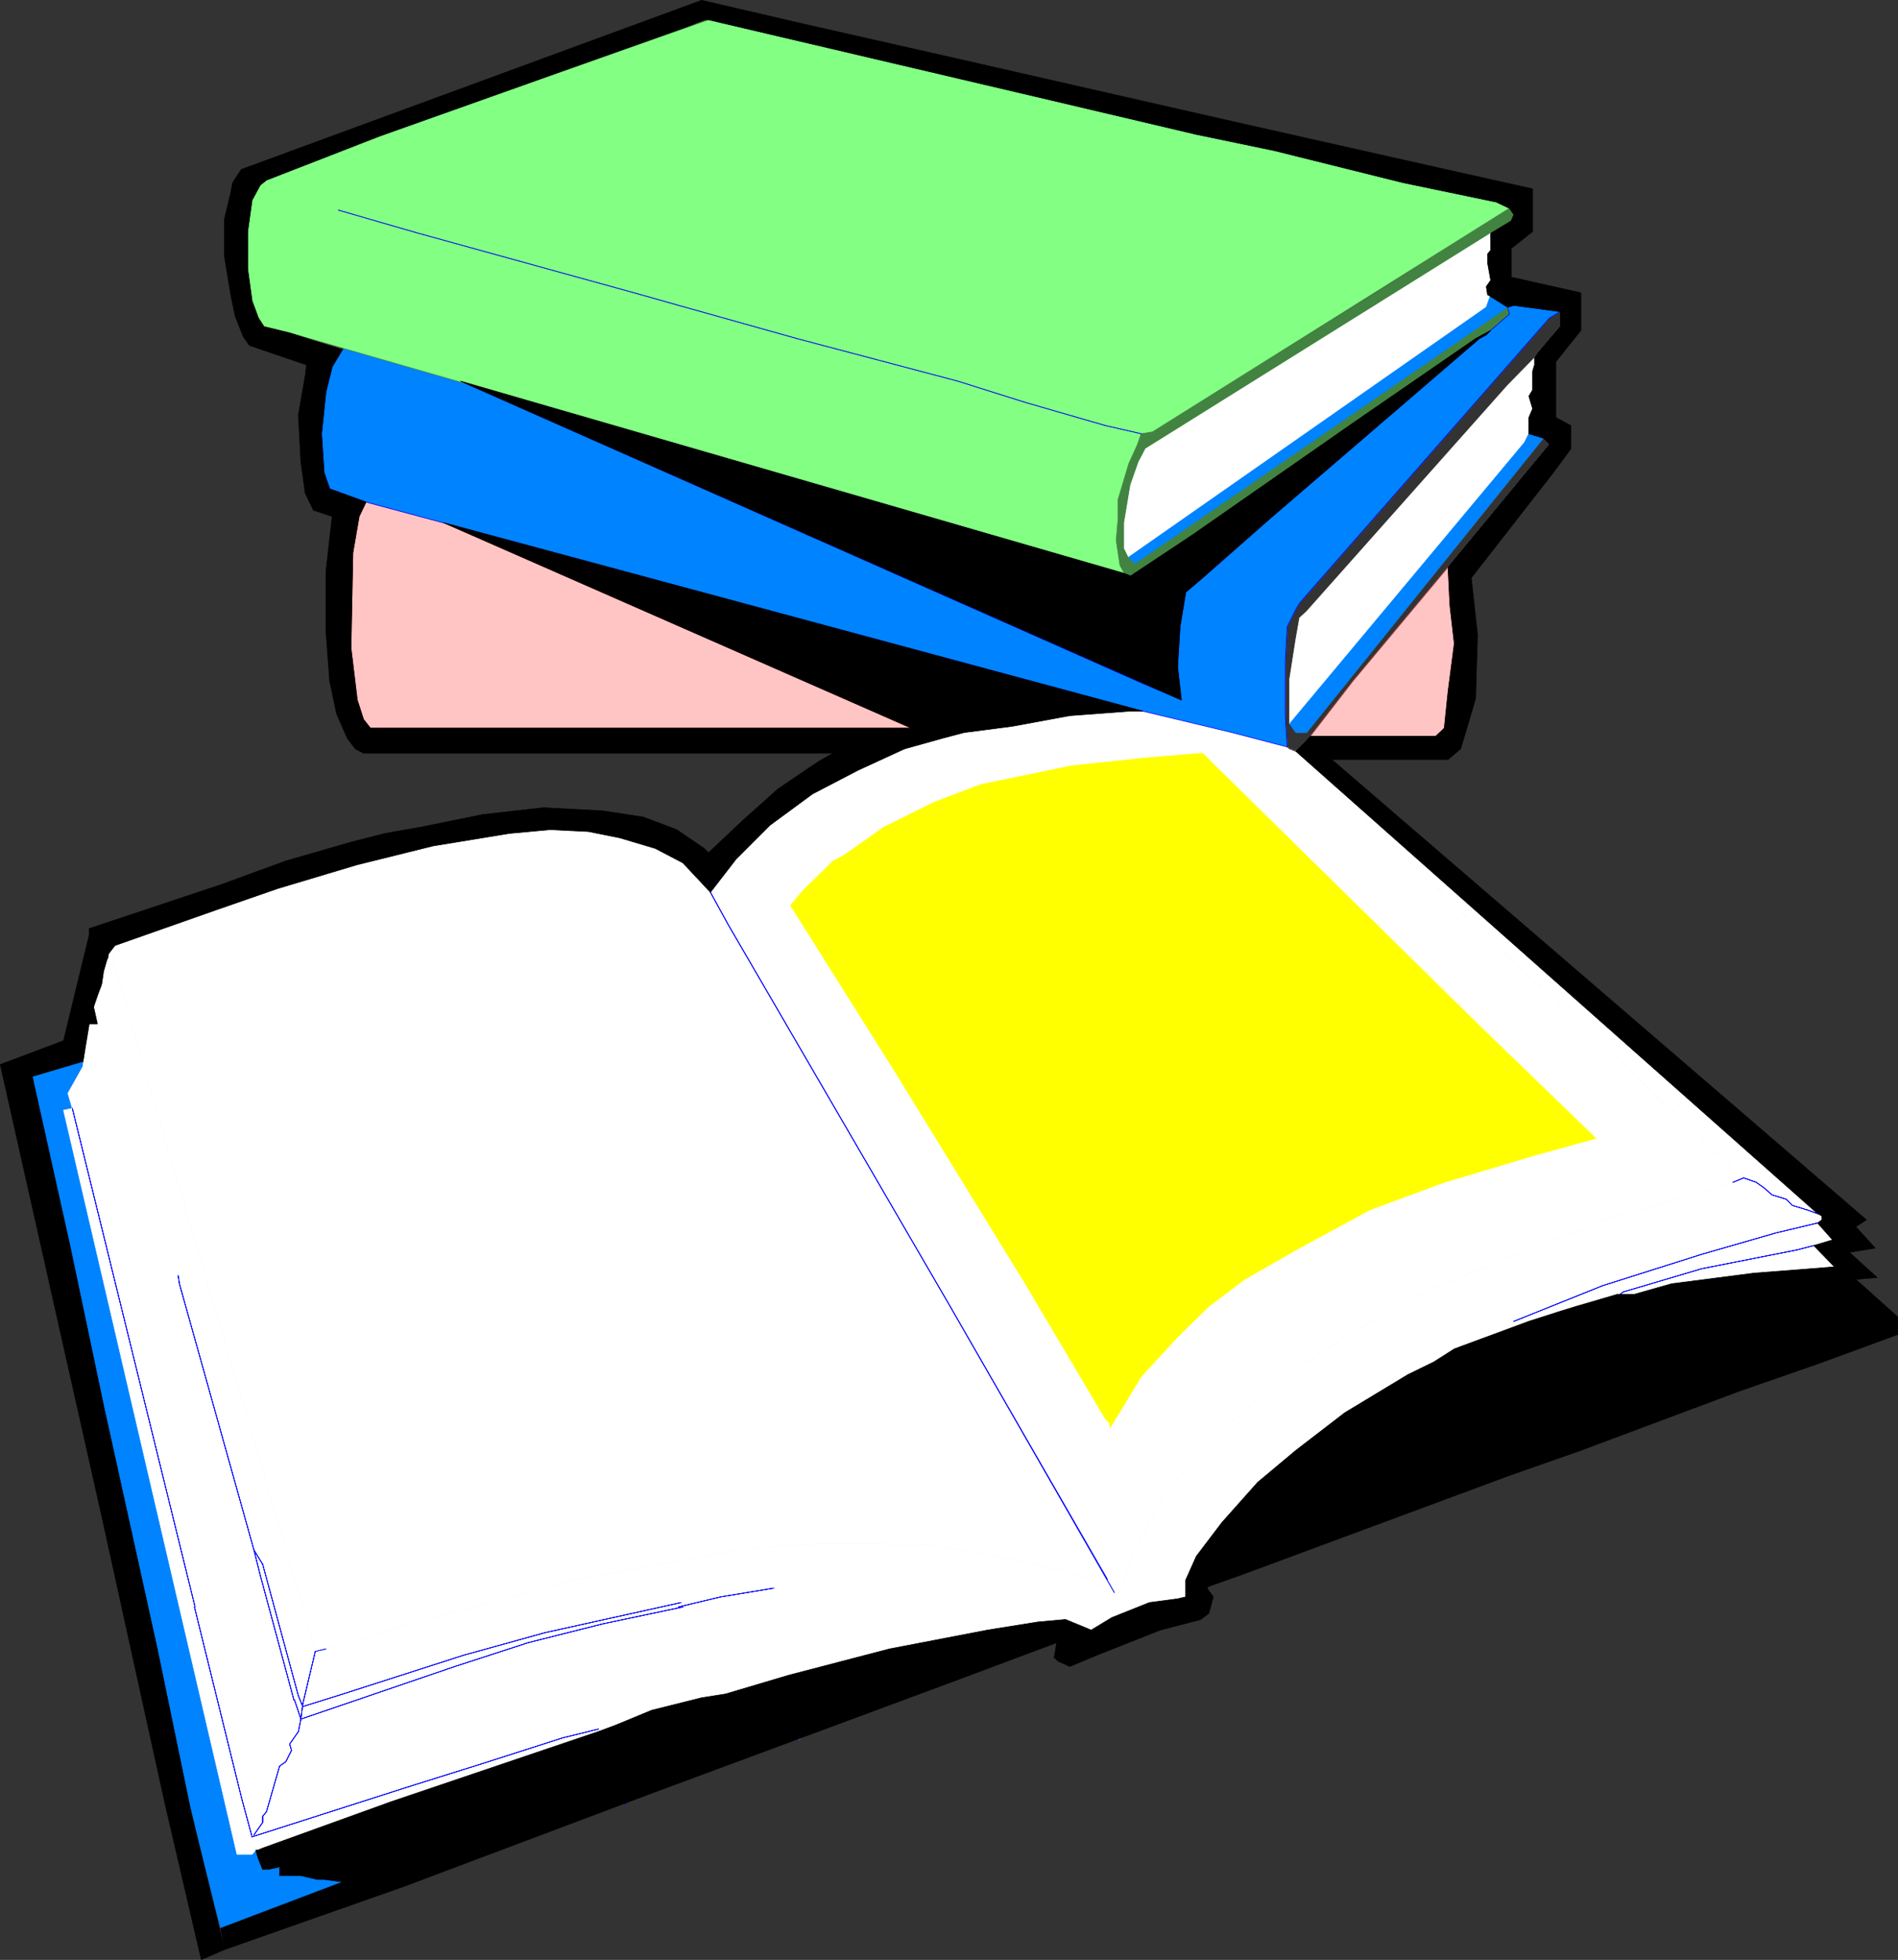
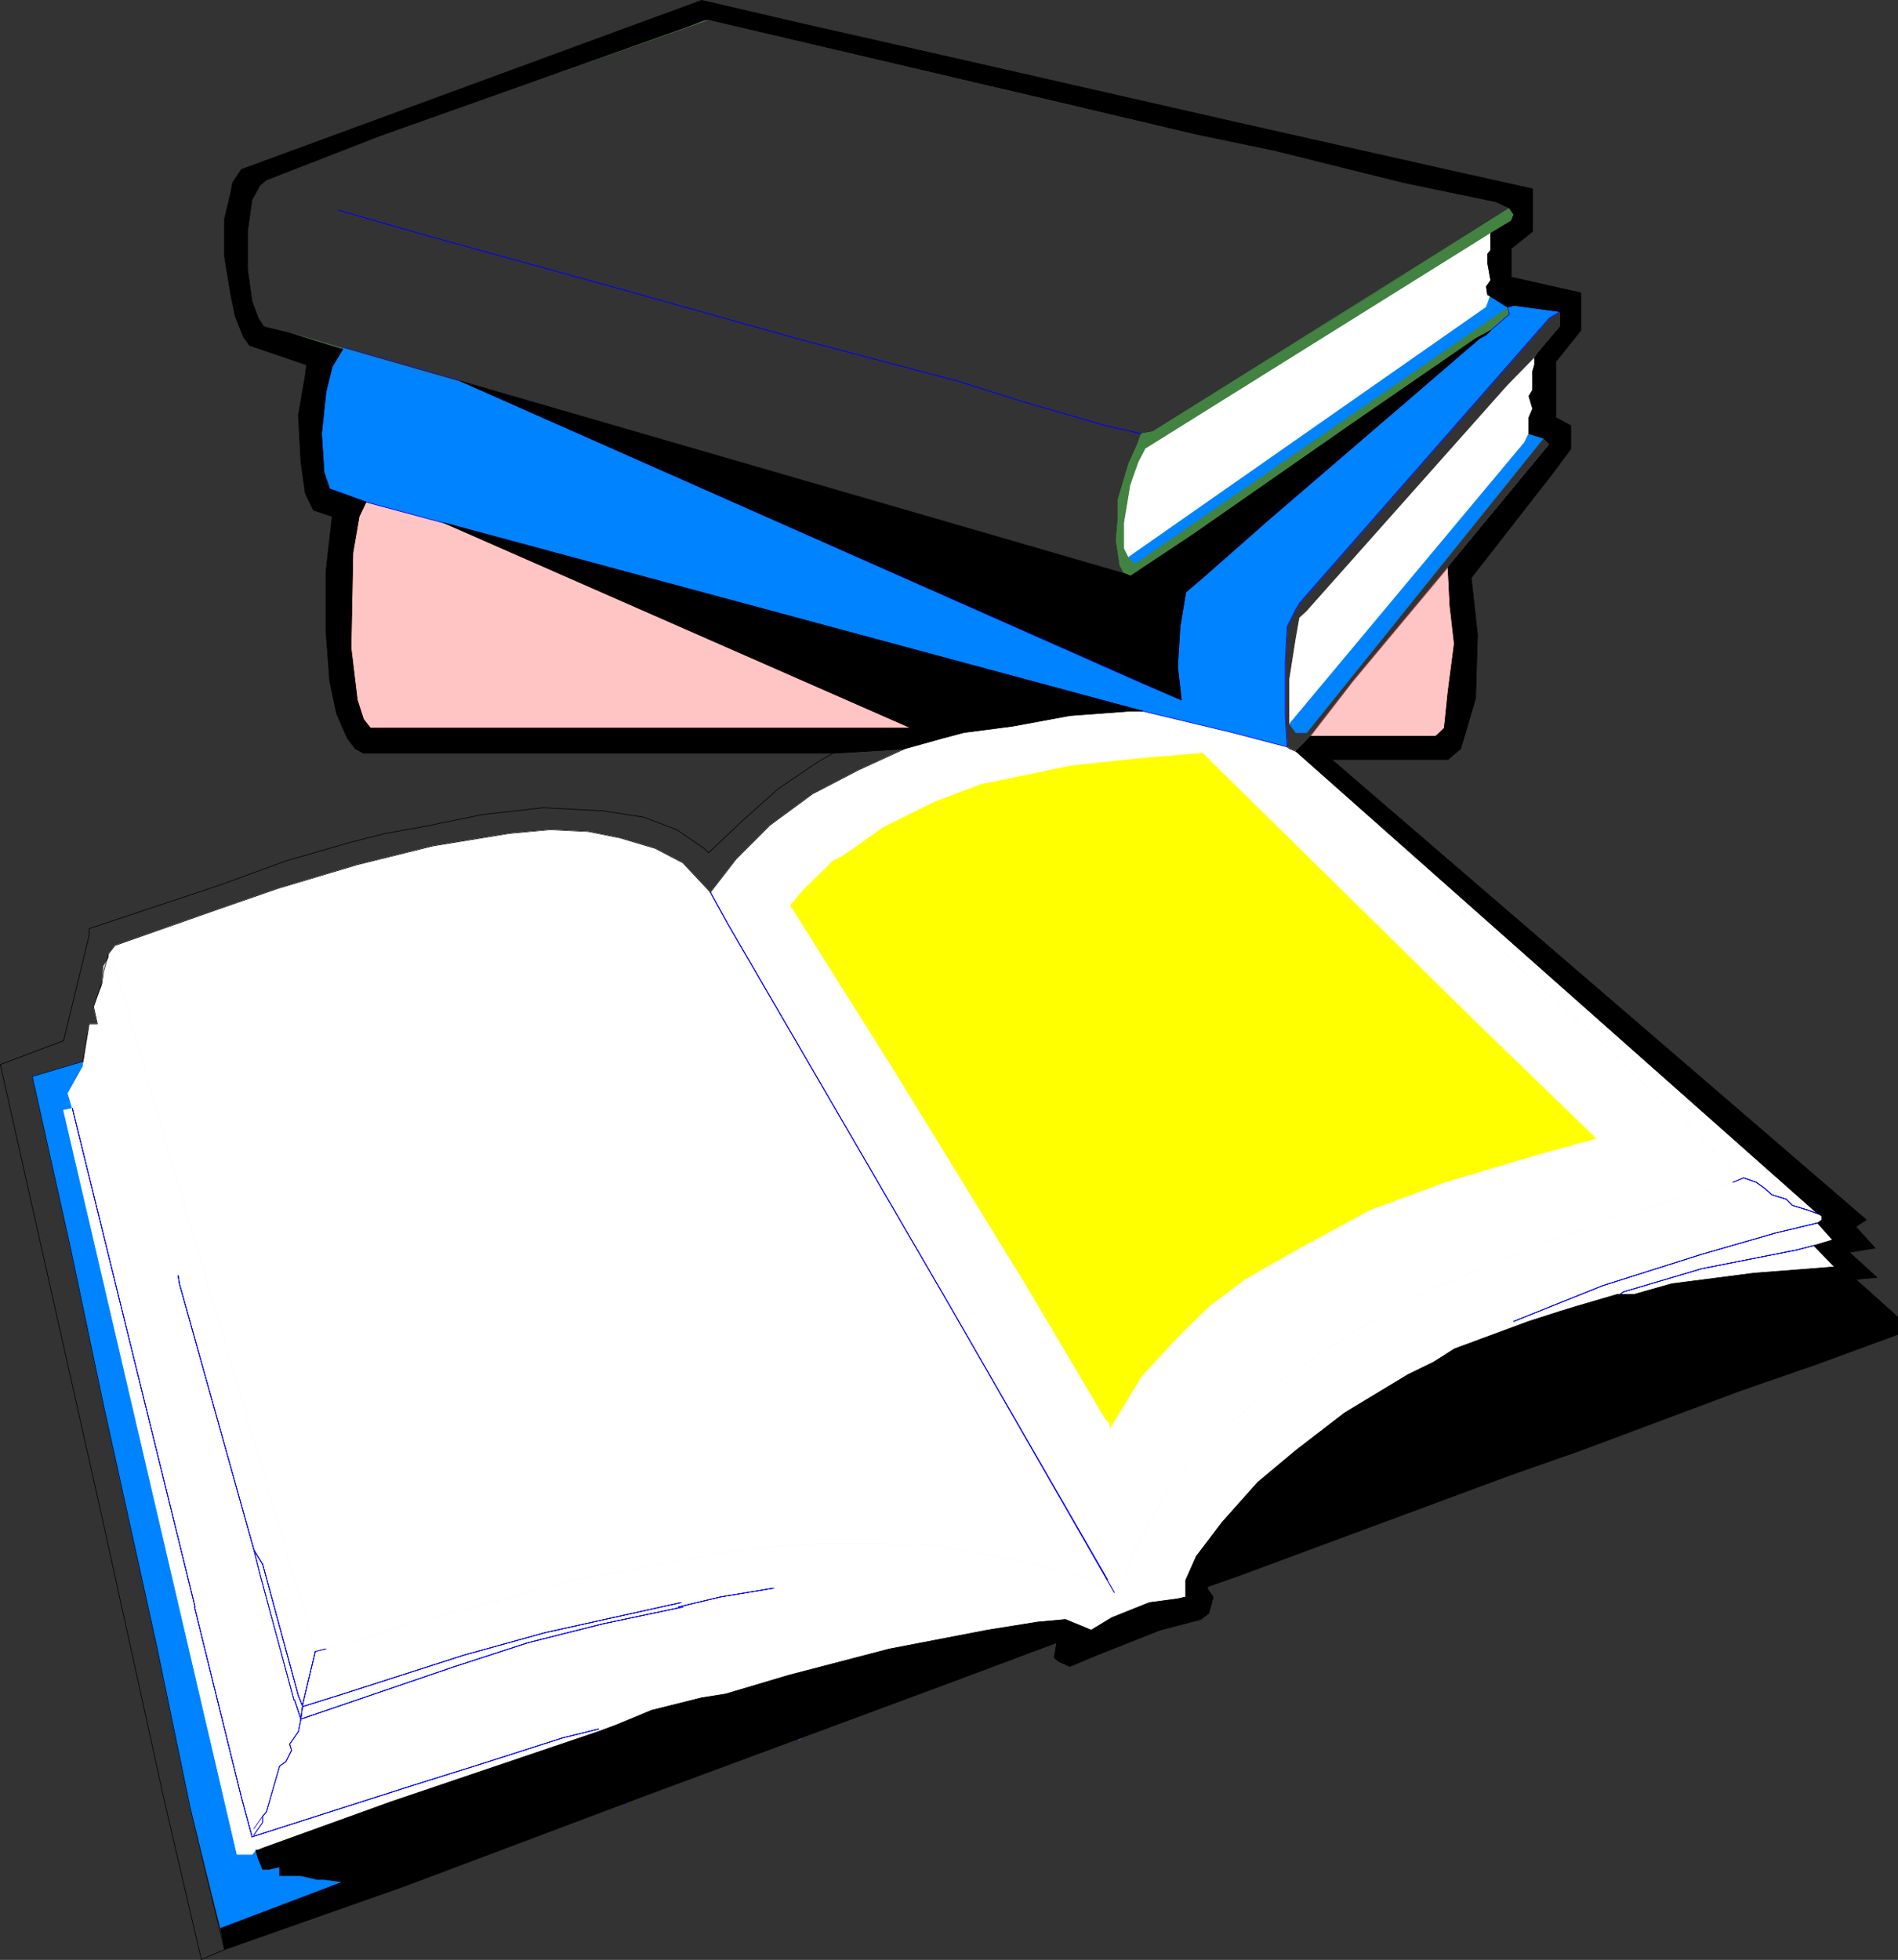
<svg xmlns="http://www.w3.org/2000/svg" xmlns:ns1="http://sodipodi.sourceforge.net/DTD/sodipodi-0.dtd" xmlns:ns2="http://www.inkscape.org/namespaces/inkscape" version="1.0" width="129.595mm" height="133.788mm" id="svg144" ns1:docname="Books 01.wmf">
  <rect width="100%" height="100%" fill="#333333" stroke="none" />
  <ns1:namedview id="namedview144" pagecolor="#ffffff" bordercolor="#000000" borderopacity="0.25" ns2:showpageshadow="2" ns2:pageopacity="0.0" ns2:pagecheckerboard="0" ns2:deskcolor="#d1d1d1" ns2:document-units="mm" />
  <defs id="defs1">
    <pattern id="WMFhbasepattern" patternUnits="userSpaceOnUse" width="6" height="6" x="0" y="0" />
  </defs>
  <path style="fill:#0083ff;fill-opacity:1;fill-rule:evenodd;stroke:none" d="m 56.964,497.496 31.512,-11.959 -4.848,-0.646 h -1.778 l -4.202,-0.97 h -5.494 v -2.262 l -2.909,0.646 h -1.454 l -1.131,-2.747 -0.646,-2.262 -0.97,1.131 H 61.166 L 41.45,392.777 16.402,286.442 l 2.262,-0.485 -1.131,-3.878 2.747,-5.333 1.131,-1.616 v -1.293 l -2.747,0.808 -10.342,3.07 9.858,44.279 8.565,40.724 13.736,62.217 8.565,41.37 7.918,31.189 z" id="path1" />
  <path style="fill:none;stroke:#0083ff;stroke-width:0.162px;stroke-linecap:round;stroke-linejoin:round;stroke-miterlimit:4;stroke-dasharray:none;stroke-opacity:1" d="m 56.964,497.496 31.512,-11.959 -4.848,-0.646 h -1.778 l -4.202,-0.97 h -5.494 v -2.262 l -2.909,0.646 h -1.454 l -1.131,-2.747 -0.646,-2.262 -0.97,1.131 H 61.166 L 41.45,392.777 16.402,286.442 l 2.262,-0.485 -1.131,-3.878 2.747,-5.333 1.131,-1.616 v -1.293 l -2.747,0.808 -10.342,3.07 9.858,44.279 8.565,40.724 13.736,62.217 8.565,41.37 7.918,31.189 v 0" id="path2" />
  <path style="fill:#ffffff;fill-opacity:1;fill-rule:evenodd;stroke:none" d="m 332.815,193.197 -0.646,-0.485 -14.221,-3.717 -12.443,-3.394 -9.858,-2.101 h -0.646 0.646 -4.363 l -15.19,1.131 -14.867,2.747 -12.443,1.616 -5.494,1.454 -9.858,2.747 -11.958,5.495 -11.797,6.141 -10.989,8.08 -8.726,8.727 -6.626,8.565 -2.262,-2.424 -4.848,-5.171 -7.11,-3.717 -9.211,-2.747 -8.08,-1.616 -9.858,-0.485 -10.504,0.97 -19.715,3.232 -19.554,4.848 -20.523,6.141 -15.837,5.495 -26.179,9.211 -0.485,3.717 11.797,40.886 22.947,77.57 15.19,51.713 2.262,8.242 2.747,-0.646 31.512,-9.211 16.483,-4.202 15.837,-4.363 22.301,-4.04 22.947,-4.202 18.099,-1.131 h 16.16 l 13.736,0.485 16.322,2.747 14.544,3.232 5.494,1.616 5.171,1.778 5.333,3.878 4.848,-12.12 7.11,-13.09 6.626,-8.727 10.827,-10.827 14.221,-12.12 19.23,-12.443 17.938,-9.858 23.432,-9.696 22.301,-8.403 32.643,-9.696 2.747,-1.131 -20.2,-19.069 -21.816,-20.685 -17.291,-15.837 -56.237,-54.46 -1.616,-0.646 z" id="path3" />
  <path style="fill:none;stroke:#ffffff;stroke-width:0.162px;stroke-linecap:round;stroke-linejoin:round;stroke-miterlimit:4;stroke-dasharray:none;stroke-opacity:1" d="m 332.815,193.197 -0.646,-0.485 -14.221,-3.717 -12.443,-3.394 -9.858,-2.101 h -0.646 0.646 -4.363 l -15.19,1.131 -14.867,2.747 -12.443,1.616 -5.494,1.454 -9.858,2.747 -11.958,5.495 -11.797,6.141 -10.989,8.08 -8.726,8.727 -6.626,8.565 -2.262,-2.424 -4.848,-5.171 -7.11,-3.717 -9.211,-2.747 -8.08,-1.616 -9.858,-0.485 -10.504,0.97 -19.715,3.232 -19.554,4.848 -20.523,6.141 -15.837,5.495 -26.179,9.211 -0.485,3.717 11.797,40.886 22.947,77.57 15.19,51.713 2.262,8.242 2.747,-0.646 31.512,-9.211 16.483,-4.202 15.837,-4.363 22.301,-4.04 22.947,-4.202 18.099,-1.131 h 16.16 l 13.736,0.485 16.322,2.747 14.544,3.232 5.494,1.616 5.171,1.778 5.333,3.878 4.848,-12.12 7.11,-13.09 6.626,-8.727 10.827,-10.827 14.221,-12.12 19.23,-12.443 17.938,-9.858 23.432,-9.696 22.301,-8.403 32.643,-9.696 2.747,-1.131 -20.2,-19.069 -21.816,-20.685 -17.291,-15.837 -56.237,-54.46 -1.616,-0.646 v 0" id="path4" />
  <path style="fill:#428342;fill-opacity:1;fill-rule:evenodd;stroke:none" d="m 389.375,53.733 1.293,1.616 -0.646,1.616 -5.333,3.232 -89.041,55.592 -1.778,3.394 -2.101,5.979 -1.616,10.343 v 5.979 l 1.131,2.262 1.616,1.616 96.152,-66.096 0.485,1.778 -4.848,4.202 -3.878,2.101 -31.674,21.816 -41.531,28.927 -15.837,10.504 -1.616,-0.646 -1.131,-2.101 -0.97,-6.464 0.485,-5.656 v -4.848 l 2.747,-9.211 2.262,-5.01 0.97,-2.747 2.909,-0.485 56.075,-34.906 36.037,-22.786 v 0 z" id="path5" />
  <path style="fill:none;stroke:#428342;stroke-width:0.162px;stroke-linecap:round;stroke-linejoin:round;stroke-miterlimit:4;stroke-dasharray:none;stroke-opacity:1" d="m 389.375,53.733 1.293,1.616 -0.646,1.616 -5.333,3.232 -89.041,55.592 -1.778,3.394 -2.101,5.979 -1.616,10.343 v 5.979 l 1.131,2.262 1.616,1.616 96.152,-66.096 0.485,1.778 -4.848,4.202 -3.878,2.101 -31.674,21.816 -41.531,28.927 -15.837,10.504 -1.616,-0.646 -1.131,-2.101 -0.97,-6.464 0.485,-5.656 v -4.848 l 2.747,-9.211 2.262,-5.01 0.97,-2.747 2.909,-0.485 56.075,-34.906 36.037,-22.786 v 0" id="path6" />
  <path style="fill:#ffffff;fill-opacity:1;fill-rule:evenodd;stroke:none" d="m 384.527,60.197 0.162,4.848 -0.808,0.485 0.808,6.787 -1.131,1.616 0.323,2.101 0.808,0.485 -1.131,2.747 -92.273,64.48 -1.131,-2.262 v -6.626 l 1.616,-9.696 2.101,-5.979 1.778,-3.394 89.041,-55.592 v 0 z" id="path7" />
  <path style="fill:none;stroke:#ffffff;stroke-width:0.162px;stroke-linecap:round;stroke-linejoin:round;stroke-miterlimit:4;stroke-dasharray:none;stroke-opacity:1" d="m 384.527,60.197 0.162,4.848 -0.808,0.485 0.808,6.787 -1.131,1.616 0.323,2.101 0.808,0.485 -1.131,2.747 -92.273,64.48 -1.131,-2.262 v -6.626 l 1.616,-9.696 2.101,-5.979 1.778,-3.394 89.041,-55.592 v 0" id="path8" />
  <path style="fill:none;stroke:#ffffff;stroke-width:0.162px;stroke-linecap:round;stroke-linejoin:round;stroke-miterlimit:4;stroke-dasharray:none;stroke-opacity:1" d="m 398.263,113.042 1.616,1.616 -26.179,31.674 -24.563,29.412 -10.989,14.221 -3.717,3.878 -1.616,-0.646 -0.646,-0.485 -0.485,-8.08 v -13.736 l 0.485,-9.211 2.262,-4.525 0.97,-1.616 64.478,-73.53 2.747,-1.616 v 3.878 l -5.494,6.464 -1.616,1.616 h 0.485 l -6.949,7.111 -51.874,58.339 -1.778,1.616 -0.97,5.495 -1.616,10.343 v 11.474 l 1.616,2.262 h 2.747 l 61.085,-75.954" id="path9" />
  <path style="fill:none;stroke:#000000;stroke-width:0.162px;stroke-linecap:round;stroke-linejoin:round;stroke-miterlimit:4;stroke-dasharray:none;stroke-opacity:1" d="m 398.263,113.042 1.616,1.616 -26.179,31.674 -24.563,29.412 -10.989,14.221 -3.717,3.878 -1.616,-0.646 -0.646,-0.485 -0.485,-8.08 v -13.736 l 0.485,-9.211 2.262,-4.525 0.97,-1.616 64.478,-73.53 2.747,-1.616 v 3.878 l -5.494,6.464 -1.616,1.616 h 0.485 l -6.949,7.111 -51.874,58.339 -1.778,1.616 -0.97,5.495 -1.616,10.343 v 11.474 l 1.616,2.262 h 2.747 l 61.085,-75.954" id="path10" />
  <path style="fill:#ffffff;fill-opacity:1;fill-rule:evenodd;stroke:none" d="m 396,92.356 v 1.778 l -0.485,1.616 v 4.848 l -0.97,1.616 0.97,3.232 -0.97,2.262 v 4.202 l -1.131,2.262 -60.115,72.56 h -0.485 v -11.474 l 1.616,-10.343 0.97,-5.495 1.778,-1.616 51.874,-58.339 6.949,-7.111 z" id="path11" />
  <path style="fill:none;stroke:#ffffff;stroke-width:0.162px;stroke-linecap:round;stroke-linejoin:round;stroke-miterlimit:4;stroke-dasharray:none;stroke-opacity:1" d="m 396,92.356 v 1.778 l -0.485,1.616 v 4.848 l -0.97,1.616 0.97,3.232 -0.97,2.262 v 4.202 l -1.131,2.262 -60.115,72.56 h -0.485 v -11.474 l 1.616,-10.343 0.97,-5.495 1.778,-1.616 51.874,-58.339 6.949,-7.111 v 0" id="path12" />
  <path style="fill:#0083ff;fill-opacity:1;fill-rule:evenodd;stroke:none" d="m 398.263,113.042 -3.717,-1.131 -1.131,2.262 -60.6,72.56 1.616,2.262 h 2.747 l 61.085,-75.954 z" id="path13" />
  <path style="fill:none;stroke:#0083ff;stroke-width:0.162px;stroke-linecap:round;stroke-linejoin:round;stroke-miterlimit:4;stroke-dasharray:none;stroke-opacity:1" d="m 398.263,113.042 -3.717,-1.131 -1.131,2.262 -60.6,72.56 1.616,2.262 h 2.747 l 61.085,-75.954 v 0" id="path14" />
  <path style="fill:#ffc5c5;fill-opacity:1;fill-rule:evenodd;stroke:none" d="m 373.7,146.332 0.485,9.858 1.131,9.858 -1.616,12.443 -0.97,9.373 -1.778,2.101 h -32.805 l 10.989,-14.221 24.563,-29.412 z" id="path15" />
  <path style="fill:none;stroke:#c03232;stroke-width:0.162px;stroke-linecap:round;stroke-linejoin:round;stroke-miterlimit:4;stroke-dasharray:none;stroke-opacity:1" d="m 373.7,146.332 0.485,9.858 1.131,9.858 -1.616,12.443 -0.97,9.373 -1.778,2.101 h -32.805 l 10.989,-14.221 24.563,-29.412 v 0" id="path16" />
  <path style="fill:#ffc5c5;fill-opacity:1;fill-rule:evenodd;stroke:none" d="m 114.493,134.858 120.715,53.006 H 95.586 l -1.778,-2.262 -1.616,-5.01 -1.616,-13.413 0.485,-24.564 1.616,-9.373 1.778,-3.717 20.038,5.333 z" id="path17" />
  <path style="fill:none;stroke:#c03232;stroke-width:0.162px;stroke-linecap:round;stroke-linejoin:round;stroke-miterlimit:4;stroke-dasharray:none;stroke-opacity:1" d="m 114.493,134.858 120.715,53.006 H 95.586 l -1.778,-2.262 -1.616,-5.01 -1.616,-13.413 0.485,-24.564 1.616,-9.373 1.778,-3.717 20.038,5.333 v 0" id="path18" />
  <path style="fill:#0083ff;fill-opacity:1;fill-rule:evenodd;stroke:none" d="m 88.476,89.609 -2.747,5.01 -1.616,6.464 -1.131,10.827 0.646,10.019 1.454,4.202 9.373,3.394 200.545,53.976 22.947,5.495 14.221,3.717 -0.485,-8.08 v -13.736 l 0.485,-9.211 2.262,-4.525 0.97,-1.616 64.478,-73.53 2.747,-1.616 -11.958,-1.616 -1.616,0.485 0.485,1.778 -4.848,4.202 -1.131,1.131 -1.778,0.97 -53.974,46.38 -17.453,15.352 -4.363,3.717 -1.454,8.888 -0.646,10.343 0.97,8.565 -9.858,-4.202 -176.144,-78.054 z" id="path19" />
  <path style="fill:none;stroke:#0000ff;stroke-width:0.162px;stroke-linecap:round;stroke-linejoin:round;stroke-miterlimit:4;stroke-dasharray:none;stroke-opacity:1" d="m 88.476,89.609 -2.747,5.01 -1.616,6.464 -1.131,10.827 0.646,10.019 1.454,4.202 9.373,3.394 200.545,53.976 22.947,5.495 14.221,3.717 -0.485,-8.08 v -13.736 l 0.485,-9.211 2.262,-4.525 0.97,-1.616 64.478,-73.53 2.747,-1.616 -11.958,-1.616 -1.616,0.485 0.485,1.778 -4.848,4.202 -1.131,1.131 -1.778,0.97 -53.974,46.38 -17.453,15.352 -4.363,3.717 -1.454,8.888 -0.646,10.343 0.97,8.565 -9.858,-4.202 -176.144,-78.054 -30.381,-8.727 v 0" id="path20" />
-   <path style="fill:#83ff83;fill-opacity:1;fill-rule:evenodd;stroke:none" d="m 294.516,111.91 -0.97,2.747 -2.262,5.01 -2.747,9.211 v 4.848 l -0.485,5.656 0.97,6.464 1.131,2.101 L 74.74,85.892 68.114,84.276 66.66,82.014 65.044,77.65 63.913,69.409 v -9.696 l 1.131,-8.08 2.101,-3.878 1.616,-1.293 29.088,-11.312 41.37,-14.706 43.632,-15.352 125.886,29.573 20.2,4.202 33.128,8.242 24.078,5.01 3.394,1.616 -92.112,57.692 z" id="path21" />
  <path style="fill:none;stroke:#428342;stroke-width:0.162px;stroke-linecap:round;stroke-linejoin:round;stroke-miterlimit:4;stroke-dasharray:none;stroke-opacity:1" d="m 294.516,111.91 -0.97,2.747 -2.262,5.01 -2.747,9.211 v 4.848 l -0.485,5.656 0.97,6.464 1.131,2.101 L 74.74,85.892 68.114,84.276 66.66,82.014 65.044,77.65 63.913,69.409 v -9.696 l 1.131,-8.08 2.101,-3.878 1.616,-1.293 29.088,-11.312 41.37,-14.706 43.632,-15.352 125.886,29.573 20.2,4.202 33.128,8.242 24.078,5.01 3.394,1.616 -92.112,57.692 -2.909,0.485 v 0" id="path22" />
  <path style="fill:#0083ff;fill-opacity:1;fill-rule:evenodd;stroke:none" d="m 384.527,76.519 -0.97,2.747 -92.273,64.48 1.616,1.616 96.152,-66.096 -4.363,-2.747 v 0 z" id="path23" />
  <path style="fill:none;stroke:#0083ff;stroke-width:0.162px;stroke-linecap:round;stroke-linejoin:round;stroke-miterlimit:4;stroke-dasharray:none;stroke-opacity:1" d="m 384.527,76.519 -0.97,2.747 -92.273,64.48 1.616,1.616 96.152,-66.096 -4.363,-2.747 v 0" id="path24" />
  <path style="fill:#ffffff;fill-opacity:1;fill-rule:evenodd;stroke:none" d="m 334.431,193.843 134.613,119.263 h 1.131 v 1.616 l -1.131,0.808 3.878,4.363 -4.848,1.454 5.333,5.495 -5.979,0.485 -14.706,1.131 -21.331,2.747 -9.696,2.747 h -4.363 l -10.504,3.07 -4.202,1.293 -8.08,2.586 -19.23,7.111 -5.333,3.394 -6.626,3.232 -16.322,9.858 -12.605,9.696 -9.858,8.242 -9.211,10.343 -6.626,8.727 -2.747,6.141 v 4.363 l -2.101,0.485 -7.272,0.97 -9.696,3.878 -5.333,3.232 -1.131,-0.485 -5.494,-2.262 -7.11,0.646 -13.09,2.101 -25.21,4.848 -26.018,6.787 -16.322,4.848 -6.141,0.97 -12.928,3.232 -6.626,2.747 -2.747,1.131 -4.363,1.616 -53.49,18.1 -33.128,11.959 -1.131,0.485 h -0.646 l -0.97,1.131 H 61.166 L 16.402,286.442 l 2.262,-0.485 -1.131,-3.878 3.878,-6.949 1.616,-10.989 h 2.101 l -0.97,-4.363 2.101,-5.333 0.485,-5.171 1.293,-2.101 v -1.131 l 1.616,-2.101 -0.485,3.717 11.797,40.886 22.947,77.57 15.19,51.713 2.262,8.242 2.747,-0.646 31.512,-9.211 16.483,-4.202 15.837,-4.363 22.301,-4.04 22.947,-4.202 18.099,-1.131 h 16.16 l 13.736,0.485 16.322,2.747 14.544,3.232 5.494,1.616 5.171,1.778 5.333,3.878 4.848,-12.12 7.11,-13.09 6.626,-8.727 10.827,-10.827 14.221,-12.12 19.23,-12.443 17.938,-9.858 23.432,-9.696 22.301,-8.403 32.643,-9.696 2.747,-1.131 -20.2,-19.069 -21.816,-20.685 -17.291,-15.837 -56.237,-54.46 z" id="path25" />
  <path style="fill:none;stroke:#ffffff;stroke-width:0.162px;stroke-linecap:round;stroke-linejoin:round;stroke-miterlimit:4;stroke-dasharray:none;stroke-opacity:1" d="m 334.431,193.843 134.613,119.263 h 1.131 v 1.616 l -1.131,0.808 3.878,4.363 -4.848,1.454 5.333,5.495 -5.979,0.485 -14.706,1.131 -21.331,2.747 -9.696,2.747 h -4.363 l -10.504,3.07 -4.202,1.293 -8.08,2.586 -19.23,7.111 -5.333,3.394 -6.626,3.232 -16.322,9.858 -12.605,9.696 -9.858,8.242 -9.211,10.343 -6.626,8.727 -2.747,6.141 v 4.363 l -2.101,0.485 -7.272,0.97 -9.696,3.878 -5.333,3.232 -1.131,-0.485 -5.494,-2.262 -7.11,0.646 -13.09,2.101 -25.21,4.848 -26.018,6.787 -16.322,4.848 -6.141,0.97 -12.928,3.232 -6.626,2.747 -2.747,1.131 -4.363,1.616 -53.49,18.1 -33.128,11.959 -1.131,0.485 h -0.646 l -0.97,1.131 H 61.166 L 16.402,286.442 l 2.262,-0.485 -1.131,-3.878 3.878,-6.949 1.616,-10.989 h 2.101 l -0.97,-4.363 2.101,-5.333 0.485,-5.171 1.293,-2.101 v -1.131 l 1.616,-2.101 -0.485,3.717 11.797,40.886 22.947,77.57 15.19,51.713 2.262,8.242 2.747,-0.646 31.512,-9.211 16.483,-4.202 15.837,-4.363 22.301,-4.04 22.947,-4.202 18.099,-1.131 h 16.16 l 13.736,0.485 16.322,2.747 14.544,3.232 5.494,1.616 5.171,1.778 5.333,3.878 4.848,-12.12 7.11,-13.09 6.626,-8.727 10.827,-10.827 14.221,-12.12 19.23,-12.443 17.938,-9.858 23.432,-9.696 22.301,-8.403 32.643,-9.696 2.747,-1.131 -20.2,-19.069 -21.816,-20.685 -17.291,-15.837 -56.237,-54.46 v 0" id="path26" />
  <path style="fill:none;stroke:#ffffff;stroke-width:0.162px;stroke-linecap:round;stroke-linejoin:round;stroke-miterlimit:4;stroke-dasharray:none;stroke-opacity:1" d="m 206.282,448.853 v -0.97 l 0.485,0.485 -0.485,0.485" id="path27" />
  <path style="fill:none;stroke:#0000ff;stroke-width:0.162px;stroke-linecap:round;stroke-linejoin:round;stroke-miterlimit:4;stroke-dasharray:none;stroke-opacity:1" d="m 206.282,448.853 v -0.97 l 0.485,0.485 -0.485,0.485" id="path28" />
  <path style="fill:none;stroke:#0000ff;stroke-width:0.162px;stroke-linecap:round;stroke-linejoin:round;stroke-miterlimit:4;stroke-dasharray:none;stroke-opacity:1" d="m 175.093,414.593 10.827,-2.586 13.736,-2.262" id="path29" />
  <path style="fill:none;stroke:#0000ff;stroke-width:0.162px;stroke-linecap:round;stroke-linejoin:round;stroke-miterlimit:4;stroke-dasharray:none;stroke-opacity:1" d="m 175.093,414.593 10.827,-2.586 13.736,-2.262" id="path30" />
  <path style="fill:none;stroke:#0000ff;stroke-width:0.162px;stroke-linecap:round;stroke-linejoin:round;stroke-miterlimit:4;stroke-dasharray:none;stroke-opacity:1" d="m 176.225,414.593 -20.685,4.363" id="path31" />
  <path style="fill:none;stroke:#0000ff;stroke-width:0.162px;stroke-linecap:round;stroke-linejoin:round;stroke-miterlimit:4;stroke-dasharray:none;stroke-opacity:1" d="m 176.225,414.593 -20.685,4.363" id="path32" />
  <path style="fill:none;stroke:#0000ff;stroke-width:0.162px;stroke-linecap:round;stroke-linejoin:round;stroke-miterlimit:4;stroke-dasharray:none;stroke-opacity:1" d="m 155.54,418.957 -19.23,4.848 -18.907,6.141 -39.754,13.575" id="path33" />
  <path style="fill:none;stroke:#0000ff;stroke-width:0.162px;stroke-linecap:round;stroke-linejoin:round;stroke-miterlimit:4;stroke-dasharray:none;stroke-opacity:1" d="m 155.54,418.957 -19.23,4.848 -18.907,6.141 -39.754,13.575" id="path34" />
  <path style="fill:none;stroke:#0000ff;stroke-width:0.162px;stroke-linecap:round;stroke-linejoin:round;stroke-miterlimit:4;stroke-dasharray:none;stroke-opacity:1" d="m 77.649,443.52 -1.616,-4.848" id="path35" />
  <path style="fill:none;stroke:#0000ff;stroke-width:0.162px;stroke-linecap:round;stroke-linejoin:round;stroke-miterlimit:4;stroke-dasharray:none;stroke-opacity:1" d="m 77.649,443.52 -1.616,-4.848" id="path36" />
  <path style="fill:none;stroke:#0000ff;stroke-width:0.162px;stroke-linecap:round;stroke-linejoin:round;stroke-miterlimit:4;stroke-dasharray:none;stroke-opacity:1" d="m 75.871,438.672 -8.726,-32.321 -1.616,-6.464" id="path37" />
-   <path style="fill:none;stroke:#0000ff;stroke-width:0.162px;stroke-linecap:round;stroke-linejoin:round;stroke-miterlimit:4;stroke-dasharray:none;stroke-opacity:1" d="m 75.871,438.672 -8.726,-32.321 -1.616,-6.464" id="path38" />
  <path style="fill:none;stroke:#0000ff;stroke-width:0.162px;stroke-linecap:round;stroke-linejoin:round;stroke-miterlimit:4;stroke-dasharray:none;stroke-opacity:1" d="M 65.529,399.888 46.298,331.206 45.975,329.105" id="path39" />
  <path style="fill:none;stroke:#0000ff;stroke-width:0.162px;stroke-linecap:round;stroke-linejoin:round;stroke-miterlimit:4;stroke-dasharray:none;stroke-opacity:1" d="M 65.529,399.888 46.298,331.206 45.975,329.105" id="path40" />
  <path style="fill:none;stroke:#0000ff;stroke-width:0.162px;stroke-linecap:round;stroke-linejoin:round;stroke-miterlimit:4;stroke-dasharray:none;stroke-opacity:1" d="m 468.074,321.348 -4.363,1.131" id="path41" />
  <path style="fill:none;stroke:#0000ff;stroke-width:0.162px;stroke-linecap:round;stroke-linejoin:round;stroke-miterlimit:4;stroke-dasharray:none;stroke-opacity:1" d="m 468.074,321.348 -4.363,1.131" id="path42" />
  <path style="fill:none;stroke:#0000ff;stroke-width:0.162px;stroke-linecap:round;stroke-linejoin:round;stroke-miterlimit:4;stroke-dasharray:none;stroke-opacity:1" d="m 463.711,322.48 -24.563,4.848 -20.2,5.979 -1.616,1.131" id="path43" />
  <path style="fill:none;stroke:#0000ff;stroke-width:0.162px;stroke-linecap:round;stroke-linejoin:round;stroke-miterlimit:4;stroke-dasharray:none;stroke-opacity:1" d="m 463.711,322.48 -24.563,4.848 -20.2,5.979 -1.616,1.131" id="path44" />
  <path style="fill:none;stroke:#0000ff;stroke-width:0.162px;stroke-linecap:round;stroke-linejoin:round;stroke-miterlimit:4;stroke-dasharray:none;stroke-opacity:1" d="m 160.873,465.337 h 0.646" id="path45" />
  <path style="fill:none;stroke:#0000ff;stroke-width:0.162px;stroke-linecap:round;stroke-linejoin:round;stroke-miterlimit:4;stroke-dasharray:none;stroke-opacity:1" d="m 160.873,465.337 h 0.646" id="path46" />
  <path style="fill:none;stroke:#0000ff;stroke-width:0.162px;stroke-linecap:round;stroke-linejoin:round;stroke-miterlimit:4;stroke-dasharray:none;stroke-opacity:1" d="M 18.665,285.957 50.338,414.593" id="path47" />
  <path style="fill:none;stroke:#0000ff;stroke-width:0.162px;stroke-linecap:round;stroke-linejoin:round;stroke-miterlimit:4;stroke-dasharray:none;stroke-opacity:1" d="M 18.665,285.957 50.338,414.593" id="path48" />
  <path style="fill:none;stroke:#0000ff;stroke-width:0.162px;stroke-linecap:round;stroke-linejoin:round;stroke-miterlimit:4;stroke-dasharray:none;stroke-opacity:1" d="m 50.177,414.593 12.12,49.127 2.747,10.181" id="path49" />
  <path style="fill:none;stroke:#0000ff;stroke-width:0.162px;stroke-linecap:round;stroke-linejoin:round;stroke-miterlimit:4;stroke-dasharray:none;stroke-opacity:1" d="m 50.177,414.593 12.12,49.127 2.747,10.181" id="path50" />
  <path style="fill:none;stroke:#0000ff;stroke-width:0.162px;stroke-linecap:round;stroke-linejoin:round;stroke-miterlimit:4;stroke-dasharray:none;stroke-opacity:1" d="M 65.044,473.902 105.444,460.974" id="path51" />
  <path style="fill:none;stroke:#0000ff;stroke-width:0.162px;stroke-linecap:round;stroke-linejoin:round;stroke-miterlimit:4;stroke-dasharray:none;stroke-opacity:1" d="M 65.044,473.902 105.444,460.974" id="path52" />
  <path style="fill:none;stroke:#0000ff;stroke-width:0.162px;stroke-linecap:round;stroke-linejoin:round;stroke-miterlimit:4;stroke-dasharray:none;stroke-opacity:1" d="m 105.444,460.974 19.069,-5.979 20.685,-6.626 9.211,-2.262" id="path53" />
  <path style="fill:none;stroke:#0000ff;stroke-width:0.162px;stroke-linecap:round;stroke-linejoin:round;stroke-miterlimit:4;stroke-dasharray:none;stroke-opacity:1" d="m 105.444,460.974 19.069,-5.979 20.685,-6.626 9.211,-2.262" id="path54" />
  <path style="fill:none;stroke:#0000ff;stroke-width:0.162px;stroke-linecap:round;stroke-linejoin:round;stroke-miterlimit:4;stroke-dasharray:none;stroke-opacity:1" d="m 390.668,340.902 22.947,-9.211 25.533,-8.08 19.069,-5.495 10.827,-2.586" id="path55" />
  <path style="fill:none;stroke:#0000ff;stroke-width:0.162px;stroke-linecap:round;stroke-linejoin:round;stroke-miterlimit:4;stroke-dasharray:none;stroke-opacity:1" d="m 390.668,340.902 22.947,-9.211 25.533,-8.08 19.069,-5.495 10.827,-2.586" id="path56" />
-   <path style="fill:none;stroke:#0000ff;stroke-width:0.162px;stroke-linecap:round;stroke-linejoin:round;stroke-miterlimit:4;stroke-dasharray:none;stroke-opacity:1" d="m 449.975,303.895 -2.747,1.131" id="path57" />
  <path style="fill:none;stroke:#0000ff;stroke-width:0.162px;stroke-linecap:round;stroke-linejoin:round;stroke-miterlimit:4;stroke-dasharray:none;stroke-opacity:1" d="m 449.975,303.895 -2.747,1.131" id="path58" />
  <path style="fill:none;stroke:#0000ff;stroke-width:0.162px;stroke-linecap:round;stroke-linejoin:round;stroke-miterlimit:4;stroke-dasharray:none;stroke-opacity:1" d="m 285.789,407.483 -40.885,-70.944 -57.045,-98.093 -4.525,-8.242" id="path59" />
  <path style="fill:none;stroke:#0000ff;stroke-width:0.162px;stroke-linecap:round;stroke-linejoin:round;stroke-miterlimit:4;stroke-dasharray:none;stroke-opacity:1" d="m 285.789,407.483 -40.885,-70.944 -57.045,-98.093 -4.525,-8.242" id="path60" />
  <path style="fill:none;stroke:#0000ff;stroke-width:0.162px;stroke-linecap:round;stroke-linejoin:round;stroke-miterlimit:4;stroke-dasharray:none;stroke-opacity:1" d="m 65.529,399.888 2.262,3.717" id="path61" />
  <path style="fill:none;stroke:#0000ff;stroke-width:0.162px;stroke-linecap:round;stroke-linejoin:round;stroke-miterlimit:4;stroke-dasharray:none;stroke-opacity:1" d="m 65.529,399.888 2.262,3.717" id="path62" />
  <path style="fill:none;stroke:#0000ff;stroke-width:0.162px;stroke-linecap:round;stroke-linejoin:round;stroke-miterlimit:4;stroke-dasharray:none;stroke-opacity:1" d="m 67.791,403.604 9.211,33.937 1.131,2.747" id="path63" />
  <path style="fill:none;stroke:#0000ff;stroke-width:0.162px;stroke-linecap:round;stroke-linejoin:round;stroke-miterlimit:4;stroke-dasharray:none;stroke-opacity:1" d="m 67.791,403.604 9.211,33.937 1.131,2.747" id="path64" />
  <path style="fill:none;stroke:#0000ff;stroke-width:0.162px;stroke-linecap:round;stroke-linejoin:round;stroke-miterlimit:4;stroke-dasharray:none;stroke-opacity:1" d="m 78.134,440.288 10.342,-3.232" id="path65" />
  <path style="fill:none;stroke:#0000ff;stroke-width:0.162px;stroke-linecap:round;stroke-linejoin:round;stroke-miterlimit:4;stroke-dasharray:none;stroke-opacity:1" d="m 78.134,440.288 10.342,-3.232" id="path66" />
  <path style="fill:none;stroke:#0000ff;stroke-width:0.162px;stroke-linecap:round;stroke-linejoin:round;stroke-miterlimit:4;stroke-dasharray:none;stroke-opacity:1" d="m 88.476,437.056 31.189,-10.019 21.008,-5.818 15.352,-3.394 19.715,-4.363" id="path67" />
  <path style="fill:none;stroke:#0000ff;stroke-width:0.162px;stroke-linecap:round;stroke-linejoin:round;stroke-miterlimit:4;stroke-dasharray:none;stroke-opacity:1" d="m 88.476,437.056 31.189,-10.019 21.008,-5.818 15.352,-3.394 19.715,-4.363" id="path68" />
  <path style="fill:none;stroke:#0000ff;stroke-width:0.162px;stroke-linecap:round;stroke-linejoin:round;stroke-miterlimit:4;stroke-dasharray:none;stroke-opacity:1" d="M 81.366,426.067 78.134,439.642" id="path69" />
  <path style="fill:none;stroke:#0000ff;stroke-width:0.162px;stroke-linecap:round;stroke-linejoin:round;stroke-miterlimit:4;stroke-dasharray:none;stroke-opacity:1" d="M 81.366,426.067 78.134,439.642" id="path70" />
  <path style="fill:none;stroke:#0000ff;stroke-width:0.162px;stroke-linecap:round;stroke-linejoin:round;stroke-miterlimit:4;stroke-dasharray:none;stroke-opacity:1" d="m 78.134,439.642 -0.485,3.878" id="path71" />
  <path style="fill:none;stroke:#0000ff;stroke-width:0.162px;stroke-linecap:round;stroke-linejoin:round;stroke-miterlimit:4;stroke-dasharray:none;stroke-opacity:1" d="m 78.134,439.642 -0.485,3.878" id="path72" />
-   <path style="fill:none;stroke:#0000ff;stroke-width:0.162px;stroke-linecap:round;stroke-linejoin:round;stroke-miterlimit:4;stroke-dasharray:none;stroke-opacity:1" d="m 77.649,443.52 -0.646,3.232 -2.262,3.232 0.485,1.616 -1.454,2.909 -1.616,1.131 -3.394,11.797 -0.97,1.131 v 1.616 l -2.262,3.232" id="path73" />
-   <path style="fill:none;stroke:#0000ff;stroke-width:0.162px;stroke-linecap:round;stroke-linejoin:round;stroke-miterlimit:4;stroke-dasharray:none;stroke-opacity:1" d="m 77.649,443.52 -0.646,3.232 -2.262,3.232 0.485,1.616 -1.454,2.909 -1.616,1.131 -3.394,11.797 -0.97,1.131 v 1.616 l -2.262,3.232" id="path74" />
+   <path style="fill:none;stroke:#0000ff;stroke-width:0.162px;stroke-linecap:round;stroke-linejoin:round;stroke-miterlimit:4;stroke-dasharray:none;stroke-opacity:1" d="m 77.649,443.52 -0.646,3.232 -2.262,3.232 0.485,1.616 -1.454,2.909 -1.616,1.131 -3.394,11.797 -0.97,1.131 l -2.262,3.232" id="path74" />
  <path style="fill:none;stroke:#0000ff;stroke-width:0.162px;stroke-linecap:round;stroke-linejoin:round;stroke-miterlimit:4;stroke-dasharray:none;stroke-opacity:1" d="m 87.345,54.218 20.685,5.979 57.368,15.837 9.696,2.747 30.542,8.565 41.531,10.989 17.453,5.495 20.685,5.979 9.211,2.101" id="path75" />
  <path style="fill:none;stroke:#0000ff;stroke-width:0.162px;stroke-linecap:round;stroke-linejoin:round;stroke-miterlimit:4;stroke-dasharray:none;stroke-opacity:1" d="m 87.345,54.218 20.685,5.979 57.368,15.837 9.696,2.747 30.542,8.565 41.531,10.989 17.453,5.495 20.685,5.979 9.211,2.101" id="path76" />
  <path style="fill:none;stroke:#0000ff;stroke-width:0.162px;stroke-linecap:round;stroke-linejoin:round;stroke-miterlimit:4;stroke-dasharray:none;stroke-opacity:1" d="m 175.093,414.593 10.827,-2.586 13.736,-2.262" id="path77" />
  <path style="fill:none;stroke:#0000ff;stroke-width:0.162px;stroke-linecap:round;stroke-linejoin:round;stroke-miterlimit:4;stroke-dasharray:none;stroke-opacity:1" d="m 175.093,414.593 10.827,-2.586 13.736,-2.262" id="path78" />
  <path style="fill:none;stroke:#0000ff;stroke-width:0.162px;stroke-linecap:round;stroke-linejoin:round;stroke-miterlimit:4;stroke-dasharray:none;stroke-opacity:1" d="m 176.225,414.593 -20.685,4.363" id="path79" />
  <path style="fill:none;stroke:#0000ff;stroke-width:0.162px;stroke-linecap:round;stroke-linejoin:round;stroke-miterlimit:4;stroke-dasharray:none;stroke-opacity:1" d="m 176.225,414.593 -20.685,4.363" id="path80" />
  <path style="fill:none;stroke:#0000ff;stroke-width:0.162px;stroke-linecap:round;stroke-linejoin:round;stroke-miterlimit:4;stroke-dasharray:none;stroke-opacity:1" d="m 469.043,313.107 -2.747,-0.97" id="path81" />
  <path style="fill:none;stroke:#0000ff;stroke-width:0.162px;stroke-linecap:round;stroke-linejoin:round;stroke-miterlimit:4;stroke-dasharray:none;stroke-opacity:1" d="m 469.043,313.107 -2.747,-0.97" id="path82" />
  <path style="fill:none;stroke:#0000ff;stroke-width:0.162px;stroke-linecap:round;stroke-linejoin:round;stroke-miterlimit:4;stroke-dasharray:none;stroke-opacity:1" d="m 466.296,312.137 -3.717,-1.131 -1.616,-1.616 -3.717,-1.131 -1.778,-1.616 -2.262,-1.616 -3.232,-1.131" id="path83" />
  <path style="fill:none;stroke:#0000ff;stroke-width:0.162px;stroke-linecap:round;stroke-linejoin:round;stroke-miterlimit:4;stroke-dasharray:none;stroke-opacity:1" d="m 466.296,312.137 -3.717,-1.131 -1.616,-1.616 -3.717,-1.131 -1.778,-1.616 -2.262,-1.616 -3.232,-1.131" id="path84" />
  <path style="fill:none;stroke:#0000ff;stroke-width:0.162px;stroke-linecap:round;stroke-linejoin:round;stroke-miterlimit:4;stroke-dasharray:none;stroke-opacity:1" d="m 449.975,303.895 -2.747,1.131" id="path85" />
  <path style="fill:none;stroke:#0000ff;stroke-width:0.162px;stroke-linecap:round;stroke-linejoin:round;stroke-miterlimit:4;stroke-dasharray:none;stroke-opacity:1" d="m 449.975,303.895 -2.747,1.131" id="path86" />
  <path style="fill:none;stroke:#0000ff;stroke-width:0.162px;stroke-linecap:round;stroke-linejoin:round;stroke-miterlimit:4;stroke-dasharray:none;stroke-opacity:1" d="m 287.567,410.877 -42.662,-74.338 -57.045,-98.093 -4.525,-8.242" id="path87" />
  <path style="fill:none;stroke:#0000ff;stroke-width:0.162px;stroke-linecap:round;stroke-linejoin:round;stroke-miterlimit:4;stroke-dasharray:none;stroke-opacity:1" d="m 287.567,410.877 -42.662,-74.338 -57.045,-98.093 -4.525,-8.242" id="path88" />
  <path style="fill:none;stroke:#0000ff;stroke-width:0.162px;stroke-linecap:round;stroke-linejoin:round;stroke-miterlimit:4;stroke-dasharray:none;stroke-opacity:1" d="m 469.043,313.107 -2.747,-0.97" id="path89" />
  <path style="fill:none;stroke:#0000ff;stroke-width:0.162px;stroke-linecap:round;stroke-linejoin:round;stroke-miterlimit:4;stroke-dasharray:none;stroke-opacity:1" d="m 469.043,313.107 -2.747,-0.97" id="path90" />
  <path style="fill:none;stroke:#0000ff;stroke-width:0.162px;stroke-linecap:round;stroke-linejoin:round;stroke-miterlimit:4;stroke-dasharray:none;stroke-opacity:1" d="m 466.296,312.137 -3.717,-1.131 -1.616,-1.616 -3.717,-1.131 -1.778,-1.616 -2.262,-1.616 -3.232,-1.131" id="path91" />
  <path style="fill:none;stroke:#0000ff;stroke-width:0.162px;stroke-linecap:round;stroke-linejoin:round;stroke-miterlimit:4;stroke-dasharray:none;stroke-opacity:1" d="m 466.296,312.137 -3.717,-1.131 -1.616,-1.616 -3.717,-1.131 -1.778,-1.616 -2.262,-1.616 -3.232,-1.131" id="path92" />
  <path style="fill:none;stroke:#0000ff;stroke-width:0.162px;stroke-linecap:round;stroke-linejoin:round;stroke-miterlimit:4;stroke-dasharray:none;stroke-opacity:1" d="m 155.54,418.957 -19.23,4.848 -18.907,6.141 -39.754,13.575" id="path93" />
  <path style="fill:none;stroke:#0000ff;stroke-width:0.162px;stroke-linecap:round;stroke-linejoin:round;stroke-miterlimit:4;stroke-dasharray:none;stroke-opacity:1" d="m 155.54,418.957 -19.23,4.848 -18.907,6.141 -39.754,13.575" id="path94" />
  <path style="fill:none;stroke:#0000ff;stroke-width:0.162px;stroke-linecap:round;stroke-linejoin:round;stroke-miterlimit:4;stroke-dasharray:none;stroke-opacity:1" d="m 77.649,443.52 -1.616,-4.848" id="path95" />
  <path style="fill:none;stroke:#0000ff;stroke-width:0.162px;stroke-linecap:round;stroke-linejoin:round;stroke-miterlimit:4;stroke-dasharray:none;stroke-opacity:1" d="m 77.649,443.52 -1.616,-4.848" id="path96" />
  <path style="fill:none;stroke:#0000ff;stroke-width:0.162px;stroke-linecap:round;stroke-linejoin:round;stroke-miterlimit:4;stroke-dasharray:none;stroke-opacity:1" d="m 75.871,438.672 -8.726,-32.321 -1.616,-6.464" id="path97" />
  <path style="fill:none;stroke:#0000ff;stroke-width:0.162px;stroke-linecap:round;stroke-linejoin:round;stroke-miterlimit:4;stroke-dasharray:none;stroke-opacity:1" d="m 75.871,438.672 -8.726,-32.321 -1.616,-6.464" id="path98" />
  <path style="fill:none;stroke:#0000ff;stroke-width:0.162px;stroke-linecap:round;stroke-linejoin:round;stroke-miterlimit:4;stroke-dasharray:none;stroke-opacity:1" d="M 65.529,399.888 46.298,331.206 45.975,329.105" id="path99" />
  <path style="fill:none;stroke:#0000ff;stroke-width:0.162px;stroke-linecap:round;stroke-linejoin:round;stroke-miterlimit:4;stroke-dasharray:none;stroke-opacity:1" d="M 65.529,399.888 46.298,331.206 45.975,329.105" id="path100" />
  <path style="fill:none;stroke:#0000ff;stroke-width:0.162px;stroke-linecap:round;stroke-linejoin:round;stroke-miterlimit:4;stroke-dasharray:none;stroke-opacity:1" d="m 468.074,321.348 -4.363,1.131" id="path101" />
  <path style="fill:none;stroke:#0000ff;stroke-width:0.162px;stroke-linecap:round;stroke-linejoin:round;stroke-miterlimit:4;stroke-dasharray:none;stroke-opacity:1" d="m 468.074,321.348 -4.363,1.131" id="path102" />
  <path style="fill:none;stroke:#0000ff;stroke-width:0.162px;stroke-linecap:round;stroke-linejoin:round;stroke-miterlimit:4;stroke-dasharray:none;stroke-opacity:1" d="m 463.711,322.48 -24.563,4.848 -20.2,5.979 -1.616,1.131" id="path103" />
  <path style="fill:none;stroke:#0000ff;stroke-width:0.162px;stroke-linecap:round;stroke-linejoin:round;stroke-miterlimit:4;stroke-dasharray:none;stroke-opacity:1" d="m 463.711,322.48 -24.563,4.848 -20.2,5.979 -1.616,1.131" id="path104" />
  <path style="fill:none;stroke:#0000ff;stroke-width:0.162px;stroke-linecap:round;stroke-linejoin:round;stroke-miterlimit:4;stroke-dasharray:none;stroke-opacity:1" d="M 18.665,285.957 50.338,414.593" id="path105" />
  <path style="fill:none;stroke:#0000ff;stroke-width:0.162px;stroke-linecap:round;stroke-linejoin:round;stroke-miterlimit:4;stroke-dasharray:none;stroke-opacity:1" d="M 18.665,285.957 50.338,414.593" id="path106" />
  <path style="fill:none;stroke:#0000ff;stroke-width:0.162px;stroke-linecap:round;stroke-linejoin:round;stroke-miterlimit:4;stroke-dasharray:none;stroke-opacity:1" d="m 50.177,414.593 12.12,49.127 2.747,10.181" id="path107" />
  <path style="fill:none;stroke:#0000ff;stroke-width:0.162px;stroke-linecap:round;stroke-linejoin:round;stroke-miterlimit:4;stroke-dasharray:none;stroke-opacity:1" d="m 50.177,414.593 12.12,49.127 2.747,10.181" id="path108" />
  <path style="fill:none;stroke:#0000ff;stroke-width:0.162px;stroke-linecap:round;stroke-linejoin:round;stroke-miterlimit:4;stroke-dasharray:none;stroke-opacity:1" d="M 65.044,473.902 105.444,460.974" id="path109" />
  <path style="fill:none;stroke:#0000ff;stroke-width:0.162px;stroke-linecap:round;stroke-linejoin:round;stroke-miterlimit:4;stroke-dasharray:none;stroke-opacity:1" d="M 65.044,473.902 105.444,460.974" id="path110" />
  <path style="fill:none;stroke:#0000ff;stroke-width:0.162px;stroke-linecap:round;stroke-linejoin:round;stroke-miterlimit:4;stroke-dasharray:none;stroke-opacity:1" d="m 105.444,460.974 19.069,-5.979 20.685,-6.626 9.211,-2.262" id="path111" />
  <path style="fill:none;stroke:#0000ff;stroke-width:0.162px;stroke-linecap:round;stroke-linejoin:round;stroke-miterlimit:4;stroke-dasharray:none;stroke-opacity:1" d="m 105.444,460.974 19.069,-5.979 20.685,-6.626 9.211,-2.262" id="path112" />
  <path style="fill:none;stroke:#0000ff;stroke-width:0.162px;stroke-linecap:round;stroke-linejoin:round;stroke-miterlimit:4;stroke-dasharray:none;stroke-opacity:1" d="m 390.668,340.902 22.947,-9.211 25.533,-8.08 19.069,-5.495 10.827,-2.586" id="path113" />
  <path style="fill:none;stroke:#0000ff;stroke-width:0.162px;stroke-linecap:round;stroke-linejoin:round;stroke-miterlimit:4;stroke-dasharray:none;stroke-opacity:1" d="m 390.668,340.902 22.947,-9.211 25.533,-8.08 19.069,-5.495 10.827,-2.586" id="path114" />
  <path style="fill:none;stroke:#0000ff;stroke-width:0.162px;stroke-linecap:round;stroke-linejoin:round;stroke-miterlimit:4;stroke-dasharray:none;stroke-opacity:1" d="m 81.366,426.067 2.747,-0.646" id="path115" />
  <path style="fill:none;stroke:#0000ff;stroke-width:0.162px;stroke-linecap:round;stroke-linejoin:round;stroke-miterlimit:4;stroke-dasharray:none;stroke-opacity:1" d="m 81.366,426.067 2.747,-0.646" id="path116" />
  <path style="fill:none;stroke:#0000ff;stroke-width:0.162px;stroke-linecap:round;stroke-linejoin:round;stroke-miterlimit:4;stroke-dasharray:none;stroke-opacity:1" d="m 65.529,399.888 2.262,3.717" id="path117" />
  <path style="fill:none;stroke:#0000ff;stroke-width:0.162px;stroke-linecap:round;stroke-linejoin:round;stroke-miterlimit:4;stroke-dasharray:none;stroke-opacity:1" d="m 65.529,399.888 2.262,3.717" id="path118" />
  <path style="fill:none;stroke:#0000ff;stroke-width:0.162px;stroke-linecap:round;stroke-linejoin:round;stroke-miterlimit:4;stroke-dasharray:none;stroke-opacity:1" d="m 67.791,403.604 9.211,33.937 1.131,2.747" id="path119" />
  <path style="fill:none;stroke:#0000ff;stroke-width:0.162px;stroke-linecap:round;stroke-linejoin:round;stroke-miterlimit:4;stroke-dasharray:none;stroke-opacity:1" d="m 67.791,403.604 9.211,33.937 1.131,2.747" id="path120" />
  <path style="fill:none;stroke:#0000ff;stroke-width:0.162px;stroke-linecap:round;stroke-linejoin:round;stroke-miterlimit:4;stroke-dasharray:none;stroke-opacity:1" d="m 78.134,440.288 10.342,-3.232" id="path121" />
  <path style="fill:none;stroke:#0000ff;stroke-width:0.162px;stroke-linecap:round;stroke-linejoin:round;stroke-miterlimit:4;stroke-dasharray:none;stroke-opacity:1" d="m 78.134,440.288 10.342,-3.232" id="path122" />
  <path style="fill:none;stroke:#0000ff;stroke-width:0.162px;stroke-linecap:round;stroke-linejoin:round;stroke-miterlimit:4;stroke-dasharray:none;stroke-opacity:1" d="m 88.476,437.056 31.189,-10.019 21.008,-5.818 15.352,-3.394 19.715,-4.363" id="path123" />
  <path style="fill:none;stroke:#0000ff;stroke-width:0.162px;stroke-linecap:round;stroke-linejoin:round;stroke-miterlimit:4;stroke-dasharray:none;stroke-opacity:1" d="m 88.476,437.056 31.189,-10.019 21.008,-5.818 15.352,-3.394 19.715,-4.363" id="path124" />
  <path style="fill:none;stroke:#0000ff;stroke-width:0.162px;stroke-linecap:round;stroke-linejoin:round;stroke-miterlimit:4;stroke-dasharray:none;stroke-opacity:1" d="M 81.366,426.067 78.134,439.642" id="path125" />
  <path style="fill:none;stroke:#0000ff;stroke-width:0.162px;stroke-linecap:round;stroke-linejoin:round;stroke-miterlimit:4;stroke-dasharray:none;stroke-opacity:1" d="M 81.366,426.067 78.134,439.642" id="path126" />
  <path style="fill:none;stroke:#0000ff;stroke-width:0.162px;stroke-linecap:round;stroke-linejoin:round;stroke-miterlimit:4;stroke-dasharray:none;stroke-opacity:1" d="m 78.134,439.642 -0.485,3.878" id="path127" />
  <path style="fill:none;stroke:#0000ff;stroke-width:0.162px;stroke-linecap:round;stroke-linejoin:round;stroke-miterlimit:4;stroke-dasharray:none;stroke-opacity:1" d="m 78.134,439.642 -0.485,3.878" id="path128" />
  <path style="fill:none;stroke:#0000ff;stroke-width:0.162px;stroke-linecap:round;stroke-linejoin:round;stroke-miterlimit:4;stroke-dasharray:none;stroke-opacity:1" d="m 77.649,443.52 -0.646,3.232 -2.262,3.232 0.485,1.616 -1.454,2.909 -1.616,1.131 -3.394,11.797 -0.97,1.131 v 1.616 l -2.262,3.232" id="path129" />
  <path style="fill:none;stroke:#0000ff;stroke-width:0.162px;stroke-linecap:round;stroke-linejoin:round;stroke-miterlimit:4;stroke-dasharray:none;stroke-opacity:1" d="m 77.649,443.52 -0.646,3.232 -2.262,3.232 0.485,1.616 -1.454,2.909 -1.616,1.131 -3.394,11.797 -0.97,1.131 v 1.616 l -2.262,3.232" id="path130" />
  <path style="fill:#ffff00;fill-opacity:1;fill-rule:evenodd;stroke:none" d="m 218.725,220.023 9.373,-6.626 13.09,-6.464 11.958,-4.525 12.605,-2.586 10.827,-2.262 20.038,-2.101 13.736,-1.131 4.363,4.363 67.71,66.581 29.411,28.442 -15.837,4.363 -23.27,6.949 -19.23,7.111 -19.069,10.343 -13.251,7.595 -9.211,6.949 -8.08,7.919 -9.373,10.181 -5.979,9.858 -2.101,3.394 v -1.131 l -1.131,-1.131 -20.685,-34.906 -33.774,-54.945 -26.826,-42.663 3.232,-3.878 7.757,-7.595 2.262,-1.131 1.454,-0.97 z" id="path131" />
  <path style="fill:none;stroke:#ffff00;stroke-width:0.162px;stroke-linecap:round;stroke-linejoin:round;stroke-miterlimit:4;stroke-dasharray:none;stroke-opacity:1" d="m 218.725,220.023 9.373,-6.626 13.09,-6.464 11.958,-4.525 12.605,-2.586 10.827,-2.262 20.038,-2.101 13.736,-1.131 4.363,4.363 67.71,66.581 29.411,28.442 -15.837,4.363 -23.27,6.949 -19.23,7.111 -19.069,10.343 -13.251,7.595 -9.211,6.949 -8.08,7.919 -9.373,10.181 -5.979,9.858 -2.101,3.394 v -1.131 l -1.131,-1.131 -20.685,-34.906 -33.774,-54.945 -26.826,-42.663 3.232,-3.878 7.757,-7.595 2.262,-1.131 1.454,-0.97 v 0" id="path132" />
  <path style="fill:#000000;fill-opacity:1;fill-rule:evenodd;stroke:none" d="m 477.123,323.126 6.787,-1.131 -5.01,-5.495 2.747,-1.778 -138.006,-118.778 -9.211,-2.101 134.613,119.263 1.131,0.646 v 0.97 l -1.131,0.808 3.878,4.363 -4.848,1.454 5.333,5.495 -5.979,0.485 18.099,15.837 1.131,2.262 3.07,-1.131 v -4.525 l -10.827,-9.696 5.494,-0.485 -7.11,-6.464 v 0 z" id="path133" />
  <path style="fill:none;stroke:#000000;stroke-width:0.162px;stroke-linecap:round;stroke-linejoin:round;stroke-miterlimit:4;stroke-dasharray:none;stroke-opacity:1" d="m 477.123,323.126 6.787,-1.131 -5.01,-5.495 2.747,-1.778 -138.006,-118.778 -9.211,-2.101 134.613,119.263 1.131,0.646 v 0.97 l -1.131,0.808 3.878,4.363 -4.848,1.454 5.333,5.495 -5.979,0.485 18.099,15.837 1.131,2.262 3.07,-1.131 v -4.525 l -10.827,-9.696 5.494,-0.485 -7.11,-6.464 v 0" id="path134" />
  <path style="fill:#000000;fill-opacity:1;fill-rule:evenodd;stroke:none" d="m 485.527,343.003 -18.099,-15.676 -14.706,1.131 -21.331,2.747 -9.696,2.747 h -4.363 l -10.504,3.07 -4.202,1.293 -8.08,2.586 -19.23,7.111 -5.333,3.394 -6.626,3.232 -16.322,9.858 -12.605,9.696 -9.858,8.242 -9.211,10.343 -6.626,8.727 -2.747,6.141 v 4.363 l -2.101,0.485 -7.272,0.97 -9.696,3.878 -5.333,3.232 -1.131,-0.485 -5.494,-2.262 -7.11,0.646 -13.09,2.101 -25.21,4.848 -26.018,6.787 -16.322,4.848 -6.141,0.97 -12.928,3.232 -6.626,2.747 -2.747,1.131 -4.363,1.616 -53.49,18.1 -33.128,11.959 -1.131,0.485 h -0.646 l 0.646,2.262 1.131,2.747 h 1.454 l 2.909,-0.646 v 2.262 h 5.494 l 4.202,0.97 h 1.778 l 4.848,0.646 -31.512,11.959 0.97,5.495 46.379,-16.322 62.701,-23.594 80.638,-29.897 25.048,-9.373 -0.646,3.878 1.131,0.97 2.909,1.293 6.949,-2.909 16.322,-6.464 10.504,-2.747 2.101,-1.616 1.131,-4.202 -1.616,-2.262 0.485,-0.485 8.242,-2.909 69.326,-25.695 18.422,-6.464 41.046,-15.352 20.038,-6.949 17.614,-6.464 -1.131,-2.262 v 0 z" id="path135" />
  <path style="fill:none;stroke:#000000;stroke-width:0.162px;stroke-linecap:round;stroke-linejoin:round;stroke-miterlimit:4;stroke-dasharray:none;stroke-opacity:1" d="m 485.527,343.003 -18.099,-15.676 -14.706,1.131 -21.331,2.747 -9.696,2.747 h -4.363 l -10.504,3.07 -4.202,1.293 -8.08,2.586 -19.23,7.111 -5.333,3.394 -6.626,3.232 -16.322,9.858 -12.605,9.696 -9.858,8.242 -9.211,10.343 -6.626,8.727 -2.747,6.141 v 4.363 l -2.101,0.485 -7.272,0.97 -9.696,3.878 -5.333,3.232 -1.131,-0.485 -5.494,-2.262 -7.11,0.646 -13.09,2.101 -25.21,4.848 -26.018,6.787 -16.322,4.848 -6.141,0.97 -12.928,3.232 -6.626,2.747 -2.747,1.131 -4.363,1.616 -53.49,18.1 -33.128,11.959 -1.131,0.485 h -0.646 l 0.646,2.262 1.131,2.747 h 1.454 l 2.909,-0.646 v 2.262 h 5.494 l 4.202,0.97 h 1.778 l 4.848,0.646 -31.512,11.959 0.97,5.495 46.379,-16.322 62.701,-23.594 80.638,-29.897 25.048,-9.373 -0.646,3.878 1.131,0.97 2.909,1.293 6.949,-2.909 16.322,-6.464 10.504,-2.747 2.101,-1.616 1.131,-4.202 -1.616,-2.262 0.485,-0.485 8.242,-2.909 69.326,-25.695 18.422,-6.464 41.046,-15.352 20.038,-6.949 17.614,-6.464 -1.131,-2.262 v 0" id="path136" />
  <path style="fill:#000000;fill-opacity:1;fill-rule:evenodd;stroke:none" d="m 235.209,187.864 -120.715,-53.006 180.507,48.643 h -3.717 l -15.19,1.131 -14.867,2.747 -12.443,1.616 z" id="path137" />
  <path style="fill:none;stroke:#000000;stroke-width:0.162px;stroke-linecap:round;stroke-linejoin:round;stroke-miterlimit:4;stroke-dasharray:none;stroke-opacity:1" d="m 235.209,187.864 -120.715,-53.006 180.507,48.643 h -3.717 l -15.19,1.131 -14.867,2.747 -12.443,1.616 -13.574,-1.131 v 0" id="path138" />
  <path style="fill:#000000;fill-opacity:1;fill-rule:evenodd;stroke:none" d="m 304.858,180.592 -0.97,-8.565 0.646,-10.343 1.454,-8.888 4.363,-3.717 17.453,-15.352 53.974,-46.38 1.778,-0.97 1.131,-1.131 -3.878,2.101 -31.674,21.816 -41.531,28.927 -15.837,10.504 -1.616,-0.646 -171.296,-49.612 186.001,82.256 z" id="path139" />
  <path style="fill:none;stroke:#000000;stroke-width:0.162px;stroke-linecap:round;stroke-linejoin:round;stroke-miterlimit:4;stroke-dasharray:none;stroke-opacity:1" d="m 304.858,180.592 -0.97,-8.565 0.646,-10.343 1.454,-8.888 4.363,-3.717 17.453,-15.352 53.974,-46.38 1.778,-0.97 1.131,-1.131 -3.878,2.101 -31.674,21.816 -41.531,28.927 -15.837,10.504 -1.616,-0.646 -171.296,-49.612 186.001,82.256 v 0" id="path140" />
-   <path style="fill:#000000;fill-opacity:1;fill-rule:evenodd;stroke:none" d="m 215.009,194.328 -3.717,2.101 -10.504,7.111 -9.211,8.242 -8.726,8.242 -1.131,-1.131 -7.11,-4.848 -8.565,-3.232 -10.504,-1.616 -15.352,-0.808 -15.675,1.778 -15.837,3.232 -9.211,1.616 -8.888,2.262 -16.806,4.848 -16.806,6.141 -33.936,11.312 v 1.616 l -6.626,27.311 -16.322,6.141 26.179,116.516 16.322,74.176 9.373,40.239 5.979,-2.586 -8.888,-36.684 -8.565,-41.37 -13.736,-62.217 -8.565,-40.724 -9.858,-44.279 10.342,-3.07 2.747,-0.808 1.616,-9.696 h 2.101 l -0.97,-4.363 1.454,-4.363 0.646,-1.616 0.485,-3.232 1.293,-4.525 1.616,-2.101 26.179,-9.211 15.837,-5.495 20.523,-6.141 19.554,-4.848 19.715,-3.232 10.504,-0.97 9.858,0.485 8.08,1.616 9.211,2.747 7.11,3.717 4.848,5.171 2.262,2.424 6.626,-8.565 8.726,-8.727 10.989,-8.08 11.797,-6.141 11.958,-5.495 -18.422,1.131 z" id="path141" />
  <path style="fill:none;stroke:#000000;stroke-width:0.162px;stroke-linecap:round;stroke-linejoin:round;stroke-miterlimit:4;stroke-dasharray:none;stroke-opacity:1" d="m 215.009,194.328 -3.717,2.101 -10.504,7.111 -9.211,8.242 -8.726,8.242 -1.131,-1.131 -7.11,-4.848 -8.565,-3.232 -10.504,-1.616 -15.352,-0.808 -15.675,1.778 -15.837,3.232 -9.211,1.616 -8.888,2.262 -16.806,4.848 -16.806,6.141 -33.936,11.312 v 1.616 l -6.626,27.311 -16.322,6.141 26.179,116.516 16.322,74.176 9.373,40.239 5.979,-2.586 -8.888,-36.684 -8.565,-41.37 -13.736,-62.217 -8.565,-40.724 -9.858,-44.279 10.342,-3.07 2.747,-0.808 1.616,-9.696 h 2.101 l -0.97,-4.363 1.454,-4.363 0.646,-1.616 0.485,-3.232 1.293,-4.525 1.616,-2.101 26.179,-9.211 15.837,-5.495 20.523,-6.141 19.554,-4.848 19.715,-3.232 10.504,-0.97 9.858,0.485 8.08,1.616 9.211,2.747 7.11,3.717 4.848,5.171 2.262,2.424 6.626,-8.565 8.726,-8.727 10.989,-8.08 11.797,-6.141 11.958,-5.495 -18.422,1.131 v 0" id="path142" />
  <path style="fill:#000000;fill-opacity:1;fill-rule:evenodd;stroke:none" d="m 343.642,195.944 h 30.058 l 3.232,-2.747 1.616,-5.333 2.262,-7.757 0.485,-16.322 -1.616,-14.706 21.17,-27.149 4.525,-6.141 v -5.979 l -3.878,-2.101 V 93.326 l 6.464,-8.08 V 75.55 L 390.021,71.509 V 64.076 l 5.494,-4.363 V 48.723 L 378.063,44.845 318.432,31.432 246.036,14.948 206.767,6.06 181.073,0.081 62.297,43.714 l -2.262,3.394 -0.485,2.586 -1.616,6.787 v 9.696 l 1.616,9.858 1.131,5.495 2.101,5.333 1.616,2.262 14.706,5.01 -0.323,2.747 -1.778,10.181 0.646,12.12 1.131,8.08 2.101,4.363 4.848,1.616 -1.616,14.221 v 15.352 l 0.97,12.928 1.778,8.403 2.747,6.303 2.101,2.747 2.101,1.131 H 215.009 l 18.422,-1.131 9.858,-2.747 5.494,-1.454 -13.09,-1.131 H 95.586 l -1.778,-2.262 -1.616,-5.01 -1.616,-13.413 0.485,-24.564 1.616,-9.373 1.778,-3.717 -9.373,-3.394 -1.454,-4.202 -0.646,-10.019 1.131,-10.827 1.616,-6.464 2.747,-4.525 h -0.646 L 74.74,85.892 68.114,84.276 66.66,82.014 65.044,77.65 63.913,69.409 V 59.712 L 65.044,51.632 67.145,47.754 68.761,46.461 97.849,35.149 139.218,20.443 177.356,6.868 181.719,5.091 h 1.131 l 88.88,20.847 37.006,8.727 20.2,4.202 33.128,8.242 24.078,5.01 3.394,1.616 1.131,1.616 -0.646,1.616 -5.333,3.232 v 4.363 l -0.808,0.97 v 2.262 l 0.808,4.525 -1.131,1.616 0.323,2.101 0.808,0.485 4.363,2.747 1.616,-0.485 11.958,1.616 v 3.878 l -5.494,6.464 -1.131,1.616 v 1.778 l -0.485,1.616 v 4.848 l -0.97,1.616 0.97,3.232 -0.97,2.262 v 4.202 l 3.717,1.131 1.616,1.616 -26.179,31.674 0.485,9.858 1.131,9.858 -1.616,12.443 -0.97,9.373 -2.262,2.101 h -32.32 l -3.717,3.878 z" id="path143" />
  <path style="fill:none;stroke:#000000;stroke-width:0.162px;stroke-linecap:round;stroke-linejoin:round;stroke-miterlimit:4;stroke-dasharray:none;stroke-opacity:1" d="m 343.642,195.944 h 30.058 l 3.232,-2.747 1.616,-5.333 2.262,-7.757 0.485,-16.322 -1.616,-14.706 21.17,-27.149 4.525,-6.141 v -5.979 l -3.878,-2.101 V 93.326 l 6.464,-8.08 V 75.55 L 390.021,71.509 V 64.076 l 5.494,-4.363 V 48.723 L 378.063,44.845 318.432,31.432 246.036,14.948 206.767,6.06 181.073,0.081 62.297,43.714 l -2.262,3.394 -0.485,2.586 -1.616,6.787 v 9.696 l 1.616,9.858 1.131,5.495 2.101,5.333 1.616,2.262 14.706,5.01 -0.323,2.747 -1.778,10.181 0.646,12.12 1.131,8.08 2.101,4.363 4.848,1.616 -1.616,14.221 v 15.352 l 0.97,12.928 1.778,8.403 2.747,6.303 2.101,2.747 2.101,1.131 H 215.009 l 18.422,-1.131 9.858,-2.747 5.494,-1.454 -13.09,-1.131 H 95.586 l -1.778,-2.262 -1.616,-5.01 -1.616,-13.413 0.485,-24.564 1.616,-9.373 1.778,-3.717 -9.373,-3.394 -1.454,-4.202 -0.646,-10.019 1.131,-10.827 1.616,-6.464 2.747,-4.525 h -0.646 L 74.74,85.892 68.114,84.276 66.66,82.014 65.044,77.65 63.913,69.409 V 59.712 L 65.044,51.632 67.145,47.754 68.761,46.461 97.849,35.149 139.218,20.443 177.356,6.868 181.719,5.091 h 1.131 l 88.88,20.847 37.006,8.727 20.2,4.202 33.128,8.242 24.078,5.01 3.394,1.616 1.131,1.616 -0.646,1.616 -5.333,3.232 v 4.363 l -0.808,0.97 v 2.262 l 0.808,4.525 -1.131,1.616 0.323,2.101 0.808,0.485 4.363,2.747 1.616,-0.485 11.958,1.616 v 3.878 l -5.494,6.464 -1.131,1.616 v 1.778 l -0.485,1.616 v 4.848 l -0.97,1.616 0.97,3.232 -0.97,2.262 v 4.202 l 3.717,1.131 1.616,1.616 -26.179,31.674 0.485,9.858 1.131,9.858 -1.616,12.443 -0.97,9.373 -2.262,2.101 h -32.32 l -3.717,3.878 9.211,2.101 v 0" id="path144" />
</svg>